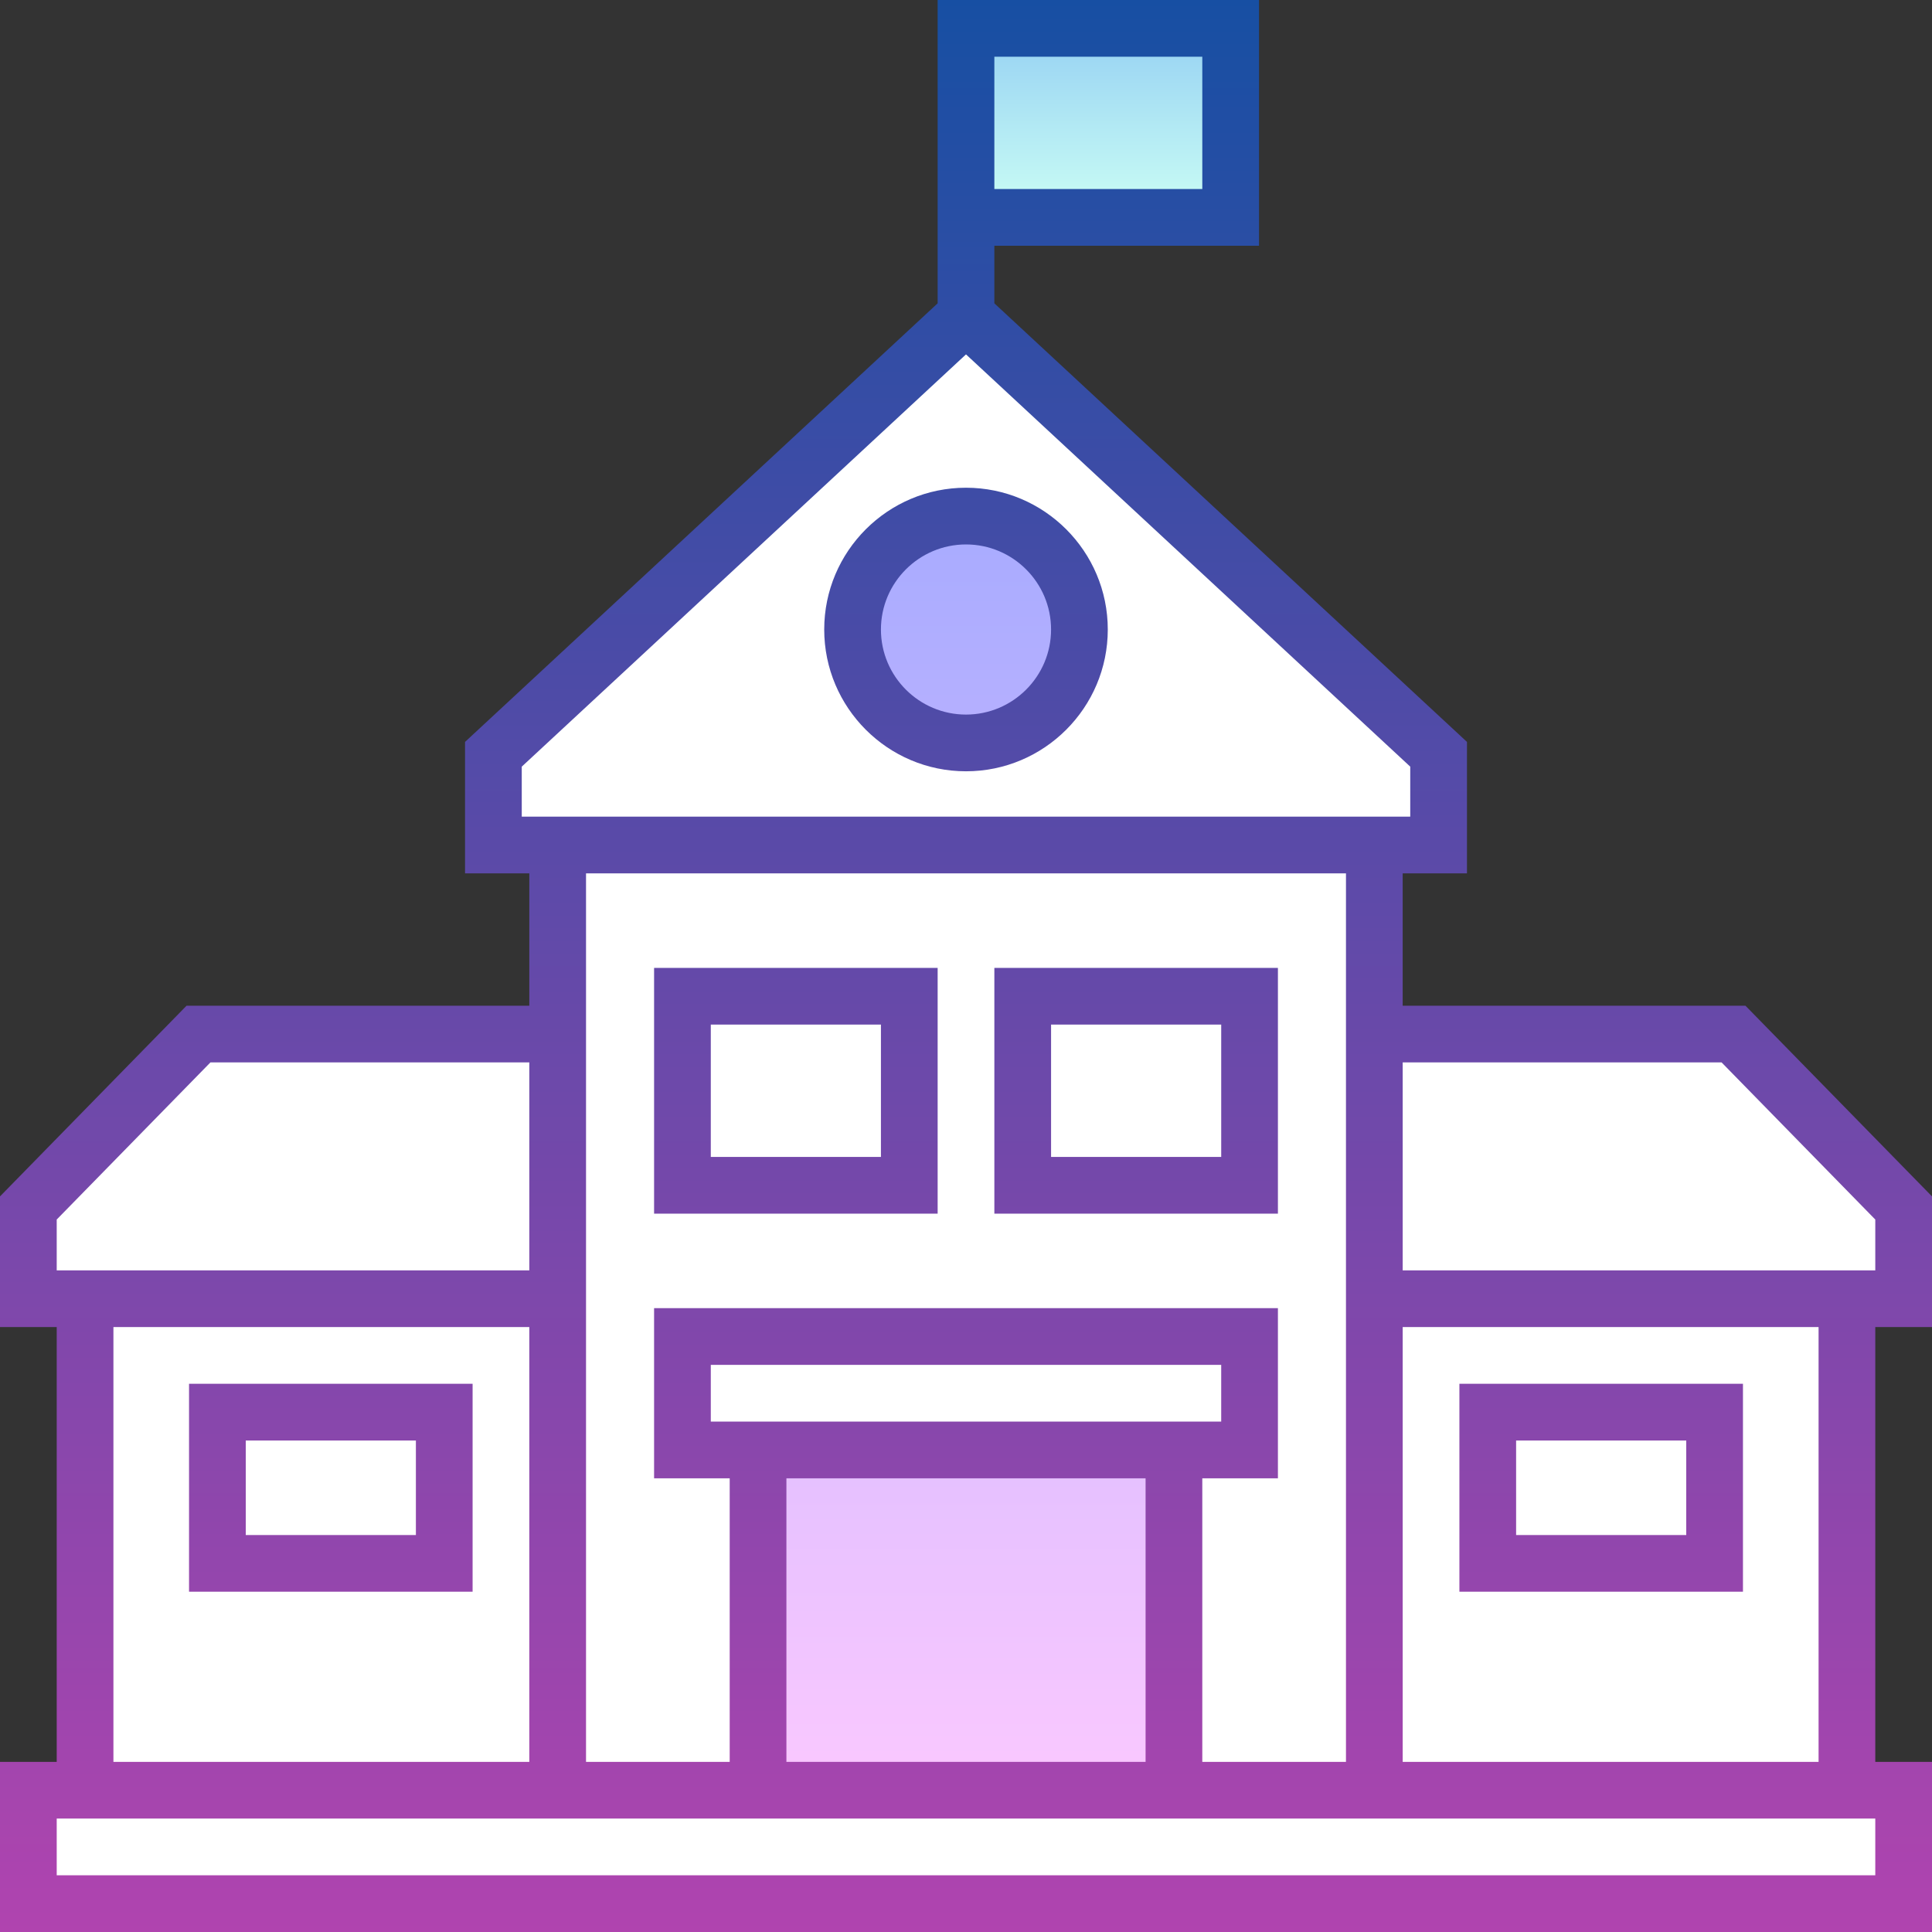
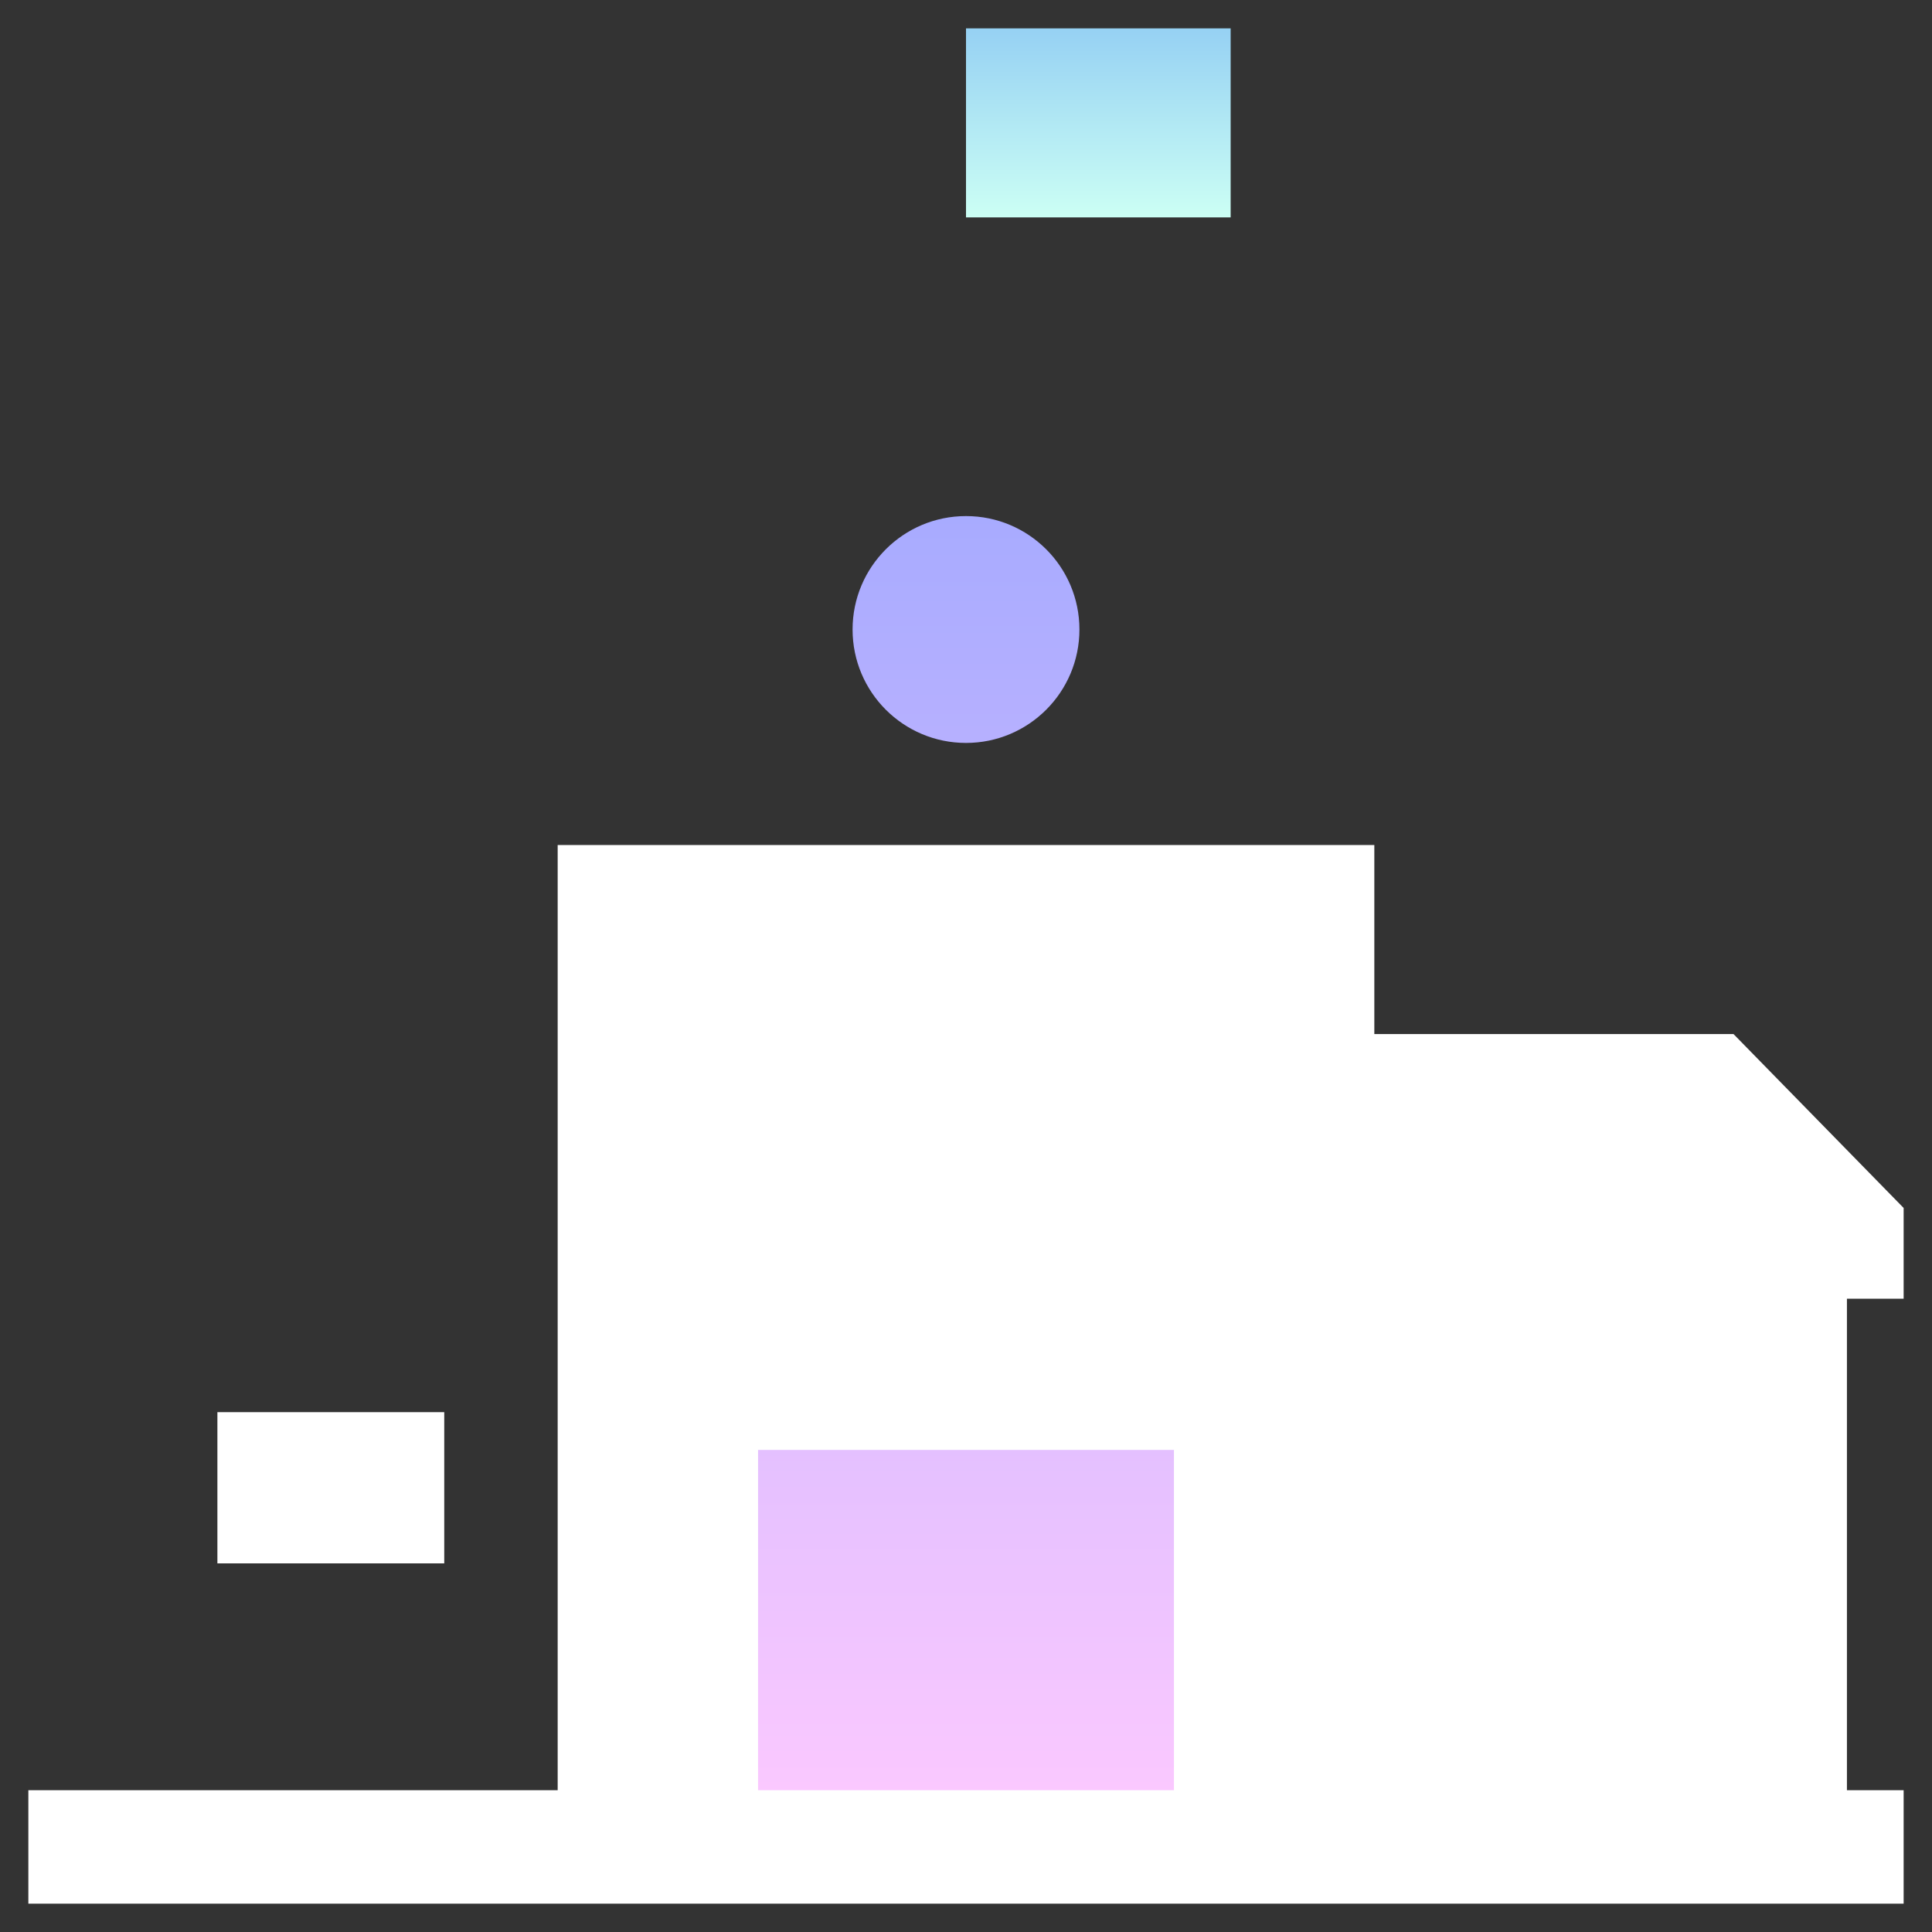
<svg xmlns="http://www.w3.org/2000/svg" height="512" viewBox="0 0 511 511" width="512">
  <rect x="0" y="0" width="511" height="511" fill="#333333" stroke="none" />
  <linearGradient id="a" gradientUnits="userSpaceOnUse" x1="255.5" x2="255.5" y1="136.5" y2="473.5">
    <stop offset="0" stop-color="#a8abff" />
    <stop offset="1" stop-color="#fac8ff" />
  </linearGradient>
  <linearGradient id="b" gradientUnits="userSpaceOnUse" x1="290.5" x2="290.5" y1="7.5" y2="57.5">
    <stop offset="0" stop-color="#96d1f3" />
    <stop offset="1" stop-color="#ccfff4" />
  </linearGradient>
  <linearGradient id="c" gradientUnits="userSpaceOnUse" x1="255.5" x2="255.5" y1="0" y2="511">
    <stop offset="0" stop-color="#174fa3" />
    <stop offset="1" stop-color="#b044af" />
  </linearGradient>
  <g fill="#fff">
-     <path d="M380.5 223.5h-250v-24l125-116 125 116zM147.5 343.5H7.5v-24l45-46h95zM22.5 343.5h125v130h-125z" />
    <path d="M57.5 373.5h60v40h-60zM363.5 343.5h140v-24l-45-46h-95zM363.5 343.5h125v130h-125zM147.5 223.5h216v250h-216zM7.5 473.5h496v30H7.5z" />
    <path d="M180.5 353.5h150v30h-150zM180.5 263.5h60v50h-60zM270.5 263.5h60v50h-60zM393.5 373.5h60v40h-60z" />
  </g>
  <path d="M200.5 383.5h110v90h-110zm55-247c-16.569 0-30 13.431-30 30s13.431 30 30 30 30-13.431 30-30-13.431-30-30-30z" fill="url(#a)" />
  <path d="M255.5 7.5h70v50h-70z" fill="url(#b)" />
-   <path d="M125 366H50v55h75zm-15 40H65v-25h45zm401-55v-34.559L461.655 266H371v-35h17v-34.772l-125-116V65h70V0h-85v80.228l-125 116V231h17v35H49.345L0 316.441V351h15v115H0v45h511v-45h-15V351zM263 15h55v35h-55zM138 216v-13.228l117.5-109.04L373 202.772V216zm233 135h110v115H371zm-183 25v-15h135v15zm115 15v75h-95v-75zm15 0h20v-45H173v45h20v75h-38V231h201v235h-38zM15 322.559L55.655 281H140v55H15zM140 351v115H30V351zm356 145H15v-15h481zM371 336v-55h84.345L496 322.559V336zm-198-15h75v-65h-75zm15-50h45v35h-45zm75 50h75v-65h-75zm15-50h45v35h-45zm108 150h75v-55h-75zm15-40h45v25h-45zM255.5 129c-20.678 0-37.5 16.822-37.5 37.5s16.822 37.5 37.5 37.5 37.5-16.822 37.5-37.5-16.822-37.5-37.5-37.5zm0 60c-12.407 0-22.5-10.093-22.5-22.5s10.093-22.5 22.5-22.5 22.5 10.093 22.5 22.5-10.093 22.5-22.5 22.5z" fill="url(#c)" />
</svg>